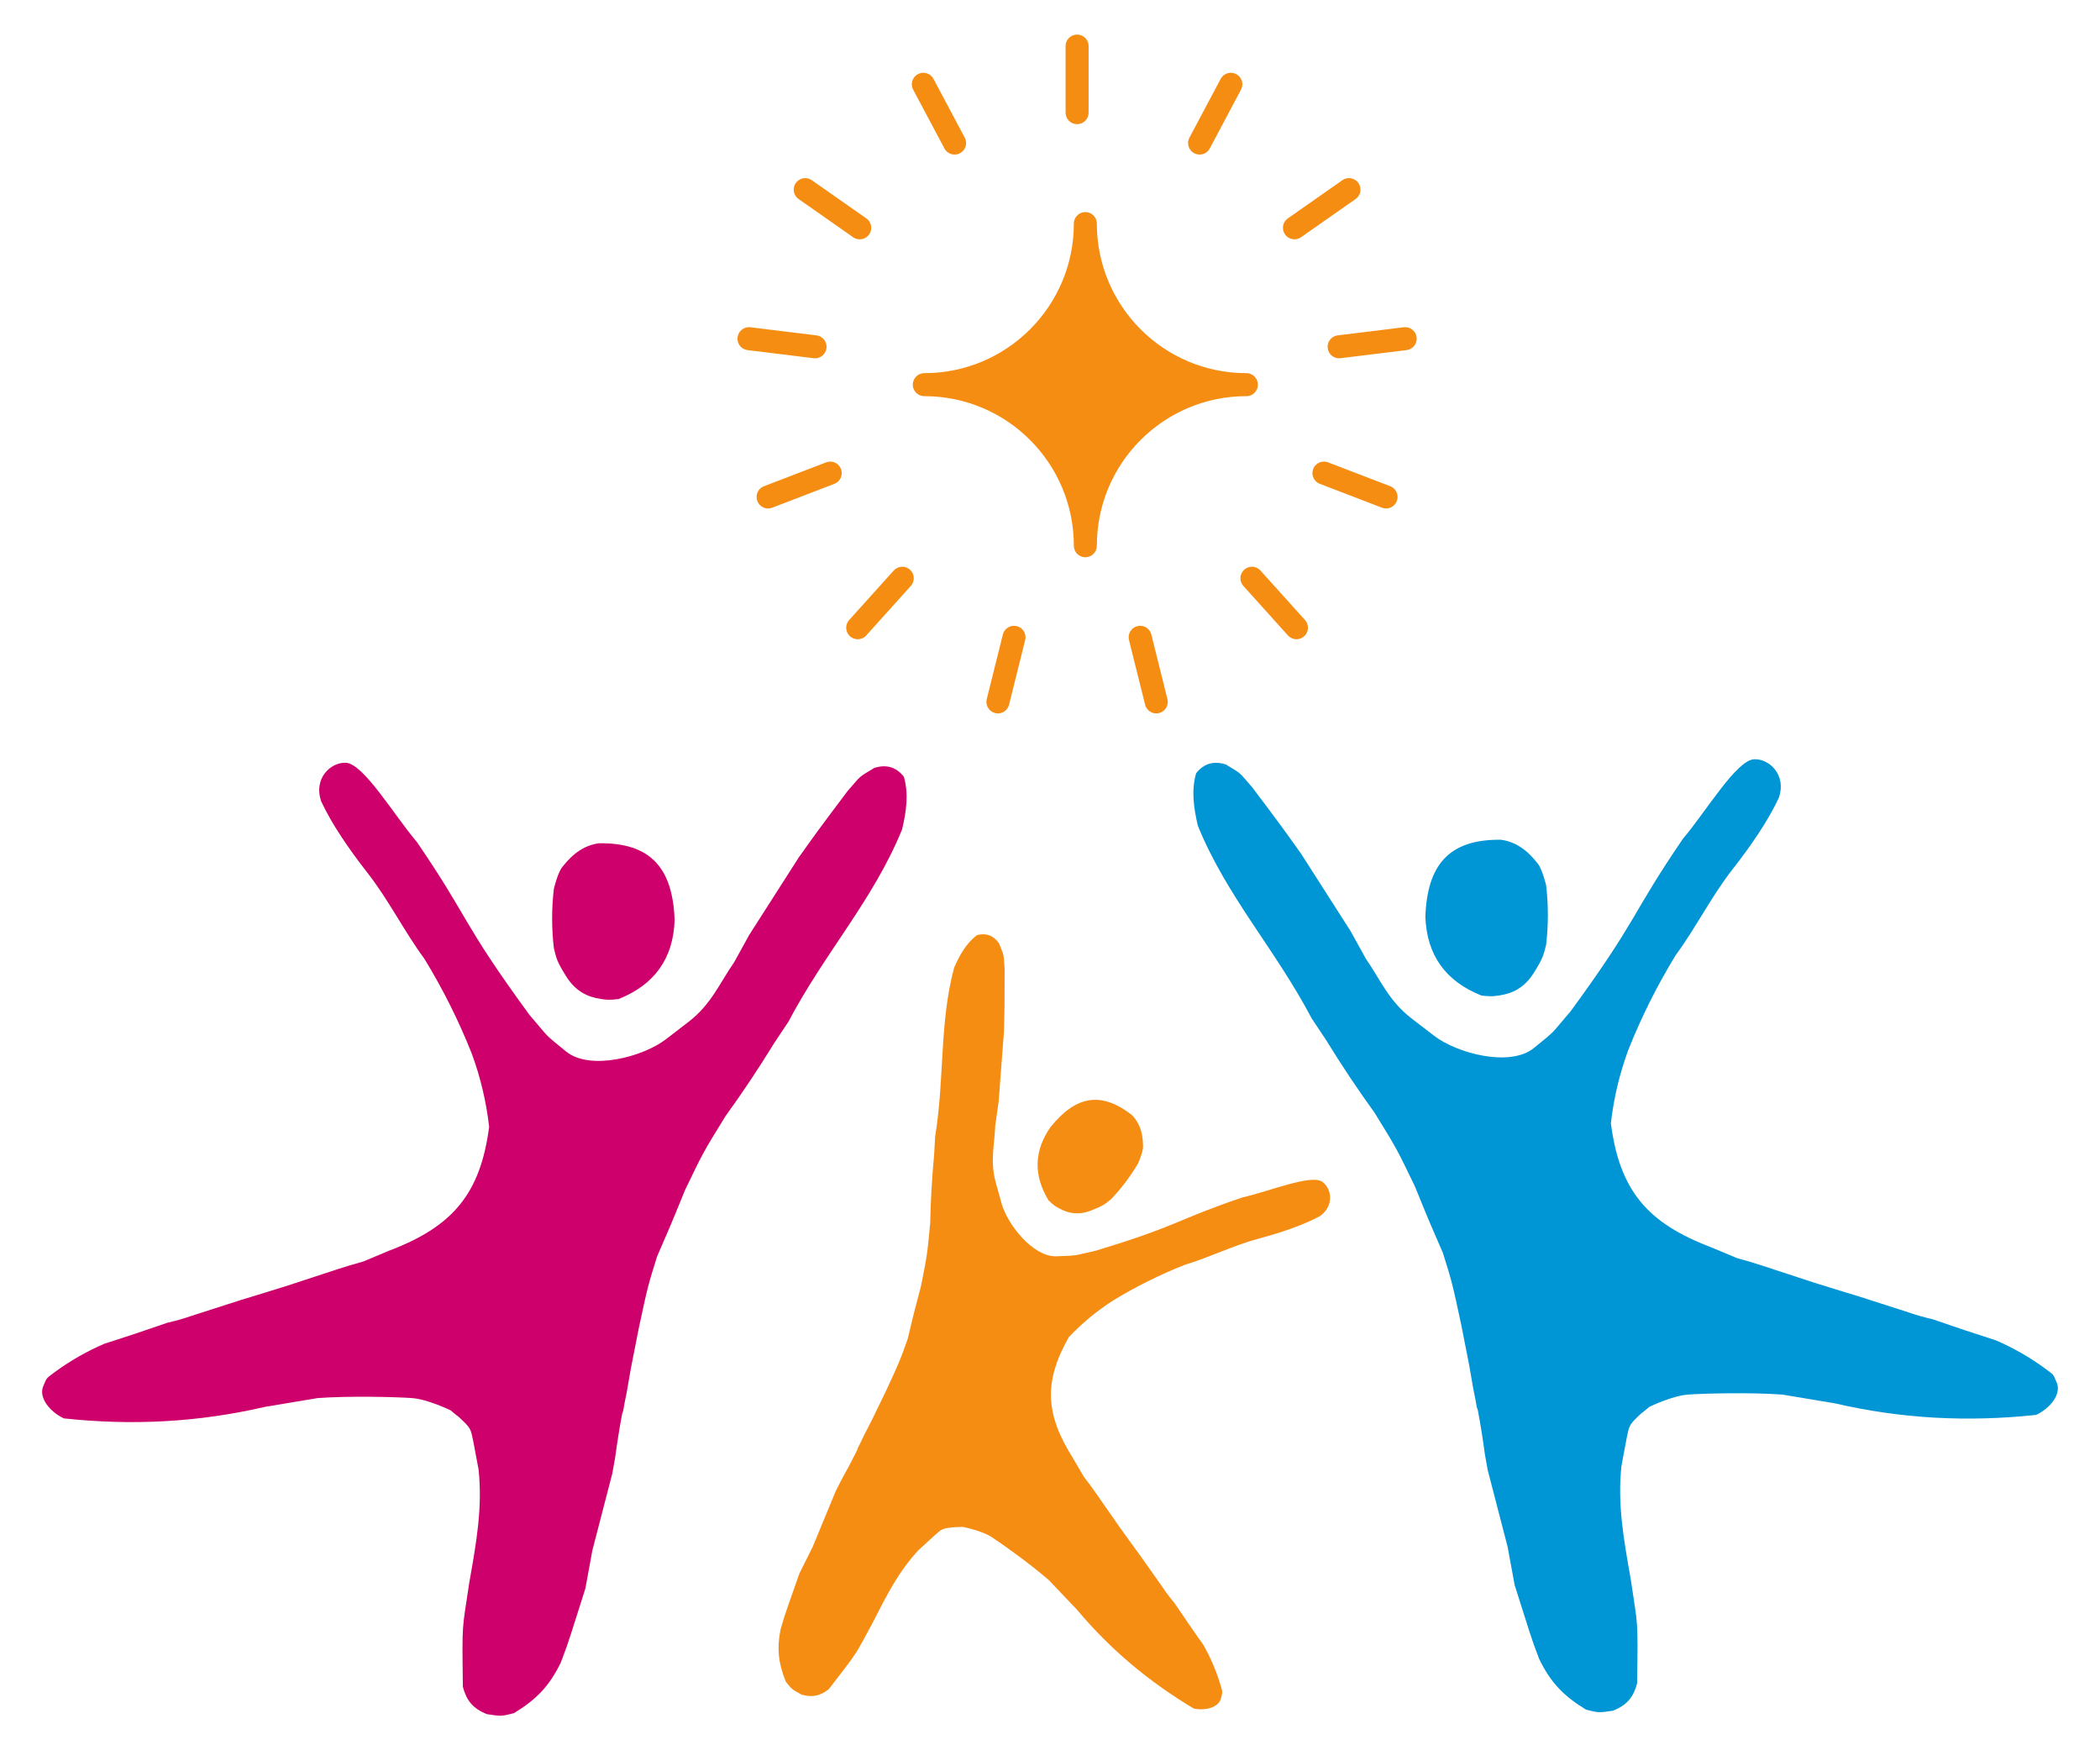
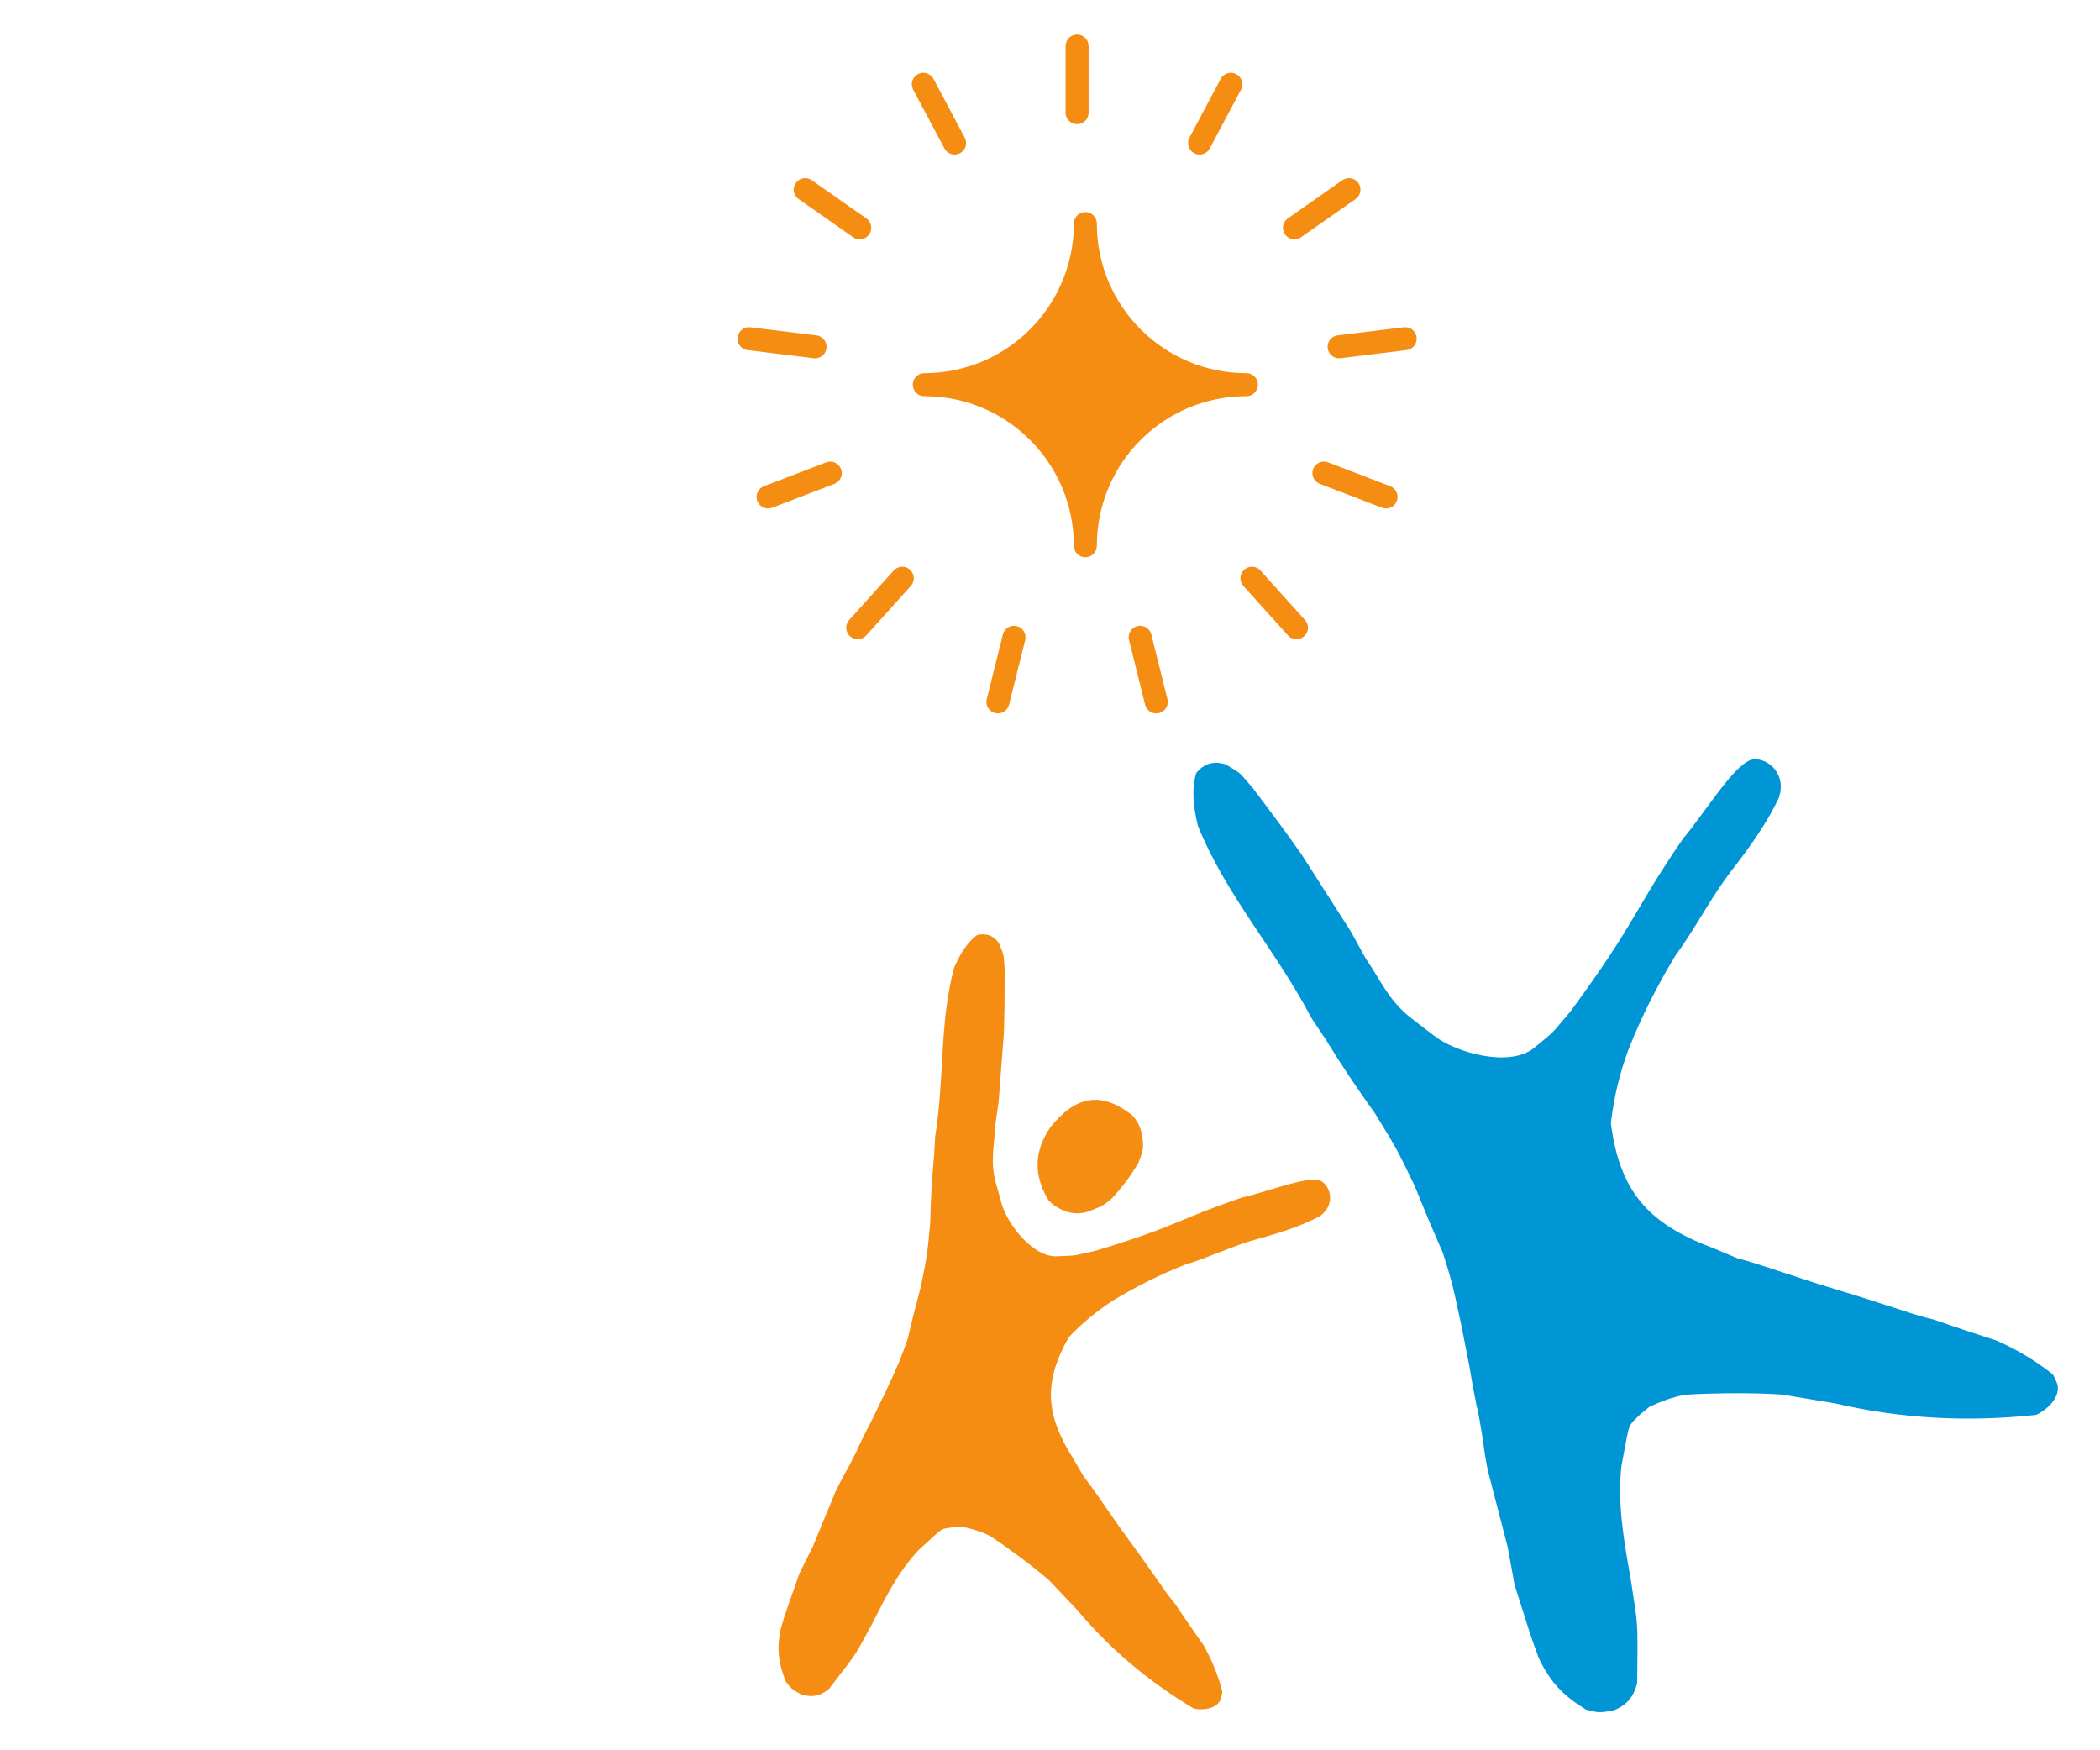
<svg xmlns="http://www.w3.org/2000/svg" xmlns:ns1="http://sodipodi.sourceforge.net/DTD/sodipodi-0.dtd" xmlns:ns2="http://www.inkscape.org/namespaces/inkscape" width="600" height="500" style="clip-rule:evenodd;fill-rule:evenodd;image-rendering:optimizeQuality;shape-rendering:geometricPrecision;text-rendering:geometricPrecision" id="svg306" ns1:docname="Ecole Saint-Clair - Logo - Favicon.svg" ns2:version="1.0.1 (3bc2e813f5, 2020-09-07)">
  <defs id="defs310" />
  <g ns2:groupmode="layer" id="layer3" ns2:label="Layer 2" style="display:inline">
    <g id="g896" transform="translate(-80.02,-71.039)">
      <g id="g1993" style="fill:#0095d5;fill-opacity:1" transform="translate(-1.602,49.53)">
        <g id="g144-4" style="clip-rule:evenodd;display:inline;fill:#0095d5;fill-opacity:1;fill-rule:evenodd;image-rendering:optimizeQuality;shape-rendering:geometricPrecision;text-rendering:geometricPrecision" transform="matrix(-1,0,0,1,760.372,-5.103)">
          <path style="opacity:1;fill:#0095d5;fill-opacity:1" fill="#ce0b6d" d="m 248,468.5 -2,10.9 c -4.462,13.883 -4.328,14.083 -7,21.1 -3.288,6.786 -7.022,10.619 -13.4,14.5 -3.625,0.949 -3.762,0.89 -7.7,0.3 -4.061,-1.595 -5.861,-3.929 -6.9,-7.8 -0.254,-19.222 -0.221,-15.822 1.8,-29.6 2.135,-12.111 3.802,-21.477 2.7,-32.4 l -1.5,-8 c -0.717,-3.488 -0.7,-3.8 -3.1,-6.1 -2.4,-2.3 0,0 -3.4,-2.9 0,0 -6.5,-3.167 -11,-3.5 -4.5,-0.334 -18,-0.667 -27,0 l -15,2.5 c -19.105,4.422 -37.938,5.389 -57.5,3.3 -3.869,-1.796 -7.297,-5.847 -5.9,-9.2 1.161,-2.786 0.833,-2.1 3.4,-4.1 4.335,-3.17 9.002,-5.837 14,-8 6.001,-1.91 12.001,-3.91 18,-6 2.452,-0.565 4.785,-1.232 7,-2 l 14,-4.5 c 13,-4 1.1,-0.3 13,-4 15.654,-5.099 15.814,-5.294 22,-7 l 7.4,-3.1 c 18.03,-6.836 26.096,-16.069 28.6,-35.4 -0.822,-7.217 -2.489,-14.217 -5,-21 -3.689,-9.304 -8.189,-18.304 -13.5,-27 -5.851,-7.943 -10.279,-16.937 -16.3,-24.6 -5.163,-6.609 -10.137,-13.802 -13.2,-20.4 -2.219,-6.463 2.656,-11.13 7,-11 5.094,0.152 13.767,14.907 20.4,22.7 15.133,22.162 12.51,22.513 32.1,49.3 5.9,6.806 3.638,4.936 10.5,10.5 6.862,5.564 22,1.5 28.5,-3.5 l 6.5,-5 c 6.5,-5 8.906,-11.143 13,-17 l 4.3,-7.8 14.2,-22.2 c 4.975,-6.951 5.004,-7.089 13.9,-18.9 4.203,-4.778 2.77,-3.645 7.6,-6.6 3.456,-1.123 6.29,-0.29 8.5,2.5 1.429,5.033 0.662,10.033 -0.5,15 -8.162,20.111 -22.163,35.331 -32.5,55 l -4,6 c -4.441,7.236 -9.108,14.236 -14,21 -6.622,10.706 -6.46,10.605 -11.5,21 -4.567,11.227 -4.634,11.261 -8,19 -2.572,8.132 -2.772,8.965 -5.3,20.8 l -2.2,11.2 -1.2,6.9 c -1.3,6.1 -0.601,4.044 -1.3,6.1 -0.753,4.017 -1.42,8.184 -2,12.5 l -0.8,4.5" id="path142-9" ns1:nodetypes="ccccccccczczcccscccccccccccccscczzzcccccccccccccccccc" />
        </g>
        <g id="g156-6" style="clip-rule:evenodd;display:inline;fill:#0095d5;fill-opacity:1;fill-rule:evenodd;image-rendering:optimizeQuality;shape-rendering:geometricPrecision;text-rendering:geometricPrecision" transform="matrix(-1,0,0,1,760.372,-5.103)">
-           <path style="opacity:1;fill:#0095d5;fill-opacity:1" fill="#cf116e" d="m 249.9,266.5 c 14.818,-0.183 21.084,7.15 21.6,22 -0.391,10.908 -5.724,18.408 -16,22.5 -2.6,0.3 -3.102,0.274 -5,0 -3.935,-0.567 -7.359,-2.255 -10,-6.5 -2.591,-4.164 -2.739,-4.933 -3.5,-8 -0.667,-5.667 -0.667,-11.333 0,-17 0,0 1.092,-4.599 2.4,-6.2 1.308,-1.601 4.649,-6.035 10.5,-6.8 z" id="path154-0" ns1:nodetypes="cccsscczc" />
-         </g>
+           </g>
      </g>
      <g id="g1987" transform="translate(-1.602,49.53)">
        <g id="g144" style="clip-rule:evenodd;display:inline;fill:#ce0b6d;fill-opacity:1;fill-rule:evenodd;image-rendering:optimizeQuality;shape-rendering:geometricPrecision;text-rendering:geometricPrecision" transform="translate(2.872,-4.103)">
-           <path style="opacity:1;fill:#ce006b;fill-opacity:1" fill="#ce0b6d" d="m 248,468.5 -2,10.9 c -4.462,13.883 -4.328,14.083 -7,21.1 -3.288,6.786 -7.022,10.619 -13.4,14.5 -3.625,0.949 -3.762,0.89 -7.7,0.3 -4.061,-1.595 -5.861,-3.929 -6.9,-7.8 -0.254,-19.222 -0.221,-15.822 1.8,-29.6 2.135,-12.111 3.802,-21.477 2.7,-32.4 l -1.5,-8 c -0.717,-3.488 -0.7,-3.8 -3.1,-6.1 -2.4,-2.3 0,0 -3.4,-2.9 0,0 -6.5,-3.167 -11,-3.5 -4.5,-0.334 -18,-0.667 -27,0 l -15,2.5 c -19.105,4.422 -37.938,5.389 -57.5,3.3 -3.869,-1.796 -7.297,-5.847 -5.9,-9.2 1.161,-2.786 0.833,-2.1 3.4,-4.1 4.335,-3.17 9.002,-5.837 14,-8 6.001,-1.91 12.001,-3.91 18,-6 2.452,-0.565 4.785,-1.232 7,-2 l 14,-4.5 c 13,-4 1.1,-0.3 13,-4 15.654,-5.099 15.814,-5.294 22,-7 l 7.4,-3.1 c 18.03,-6.836 26.096,-16.069 28.6,-35.4 -0.822,-7.217 -2.489,-14.217 -5,-21 -3.689,-9.304 -8.189,-18.304 -13.5,-27 -5.851,-7.943 -10.279,-16.937 -16.3,-24.6 -5.163,-6.609 -10.137,-13.802 -13.2,-20.4 -2.219,-6.463 2.656,-11.13 7,-11 5.094,0.152 13.767,14.907 20.4,22.7 15.133,22.162 12.51,22.513 32.1,49.3 5.9,6.806 3.638,4.936 10.5,10.5 6.862,5.564 22,1.5 28.5,-3.5 l 6.5,-5 c 6.5,-5 8.906,-11.143 13,-17 l 4.3,-7.8 14.2,-22.2 c 4.975,-6.951 5.004,-7.089 13.9,-18.9 4.203,-4.778 2.77,-3.645 7.6,-6.6 3.456,-1.123 6.29,-0.29 8.5,2.5 1.429,5.033 0.662,10.033 -0.5,15 -8.162,20.111 -22.163,35.331 -32.5,55 l -4,6 c -4.441,7.236 -9.108,14.236 -14,21 -6.622,10.706 -6.46,10.605 -11.5,21 -4.567,11.227 -4.634,11.261 -8,19 -2.572,8.132 -2.772,8.965 -5.3,20.8 l -2.2,11.2 -1.2,6.9 c -1.3,6.1 -0.601,4.044 -1.3,6.1 -0.753,4.017 -1.42,8.184 -2,12.5 l -0.8,4.5" id="path142" ns1:nodetypes="ccccccccczczcccscccccccccccccscczzzcccccccccccccccccc" />
-         </g>
+           </g>
        <g id="g156" style="clip-rule:evenodd;display:inline;fill:#ce006b;fill-opacity:1;fill-rule:evenodd;image-rendering:optimizeQuality;shape-rendering:geometricPrecision;text-rendering:geometricPrecision" transform="translate(2.872,-4.103)">
-           <path style="opacity:1;fill:#ce006b;fill-opacity:1" fill="#cf116e" d="m 249.9,266.5 c 14.818,-0.183 21.084,7.15 21.6,22 -0.391,10.908 -5.724,18.408 -16,22.5 -2.6,0.3 -3.102,0.274 -5,0 -3.935,-0.567 -7.359,-2.255 -10,-6.5 -2.591,-4.164 -2.739,-4.933 -3.5,-8 -0.667,-5.667 -0.667,-11.333 0,-17 0,0 1.092,-4.599 2.4,-6.2 1.308,-1.601 4.649,-6.035 10.5,-6.8 z" id="path154" ns1:nodetypes="cccsscczc" />
-         </g>
+           </g>
      </g>
      <g id="g1999" style="fill:#f68d13;fill-opacity:1" transform="translate(-1.602,49.53)">
        <g id="g144-4-2" style="clip-rule:evenodd;display:inline;fill:#f68d13;fill-opacity:1;fill-rule:evenodd;image-rendering:optimizeQuality;shape-rendering:geometricPrecision;text-rendering:geometricPrecision" transform="matrix(-0.607,-0.457,-0.457,0.607,678.433,292.415)">
          <path style="opacity:1;fill:#f68d13;fill-opacity:1" fill="#ce0b6d" d="m 248,468.5 -2,10.9 c -4.462,13.883 -4.328,14.083 -7,21.1 -3.288,6.786 -7.022,10.619 -13.4,14.5 -3.625,0.949 -3.762,0.89 -7.7,0.3 -4.061,-1.595 -5.861,-3.929 -6.9,-7.8 -0.254,-19.222 -0.221,-15.822 1.8,-29.6 2.135,-12.111 3.802,-21.477 2.7,-32.4 l -1.5,-8 c -0.717,-3.488 -0.7,-3.8 -3.1,-6.1 -2.4,-2.3 0,0 -3.4,-2.9 0,0 -6.5,-3.167 -11,-3.5 -4.5,-0.334 -18,-0.667 -27,0 l -15,2.5 c -19.105,4.422 -37.938,5.389 -57.5,3.3 -3.869,-1.796 -7.297,-5.847 -5.9,-9.2 1.161,-2.786 0.833,-2.1 3.4,-4.1 4.335,-3.17 9.002,-5.837 14,-8 6.001,-1.91 12.001,-3.91 18,-6 2.452,-0.565 4.785,-1.232 7,-2 l 14,-4.5 c 13,-4 1.1,-0.3 13,-4 15.654,-5.099 15.814,-5.294 22,-7 l 7.4,-3.1 c 18.03,-6.836 26.096,-16.069 28.6,-35.4 -0.822,-7.217 -2.489,-14.217 -5,-21 -3.689,-9.304 -8.189,-18.304 -13.5,-27 -5.851,-7.943 -10.279,-16.937 -16.3,-24.6 -5.163,-6.609 -10.137,-13.802 -13.2,-20.4 -2.219,-6.463 2.656,-11.13 7,-11 5.094,0.152 13.767,14.907 20.4,22.7 15.133,22.162 12.51,22.513 32.1,49.3 5.9,6.806 3.638,4.936 10.5,10.5 6.862,5.564 22,1.5 28.5,-3.5 l 6.5,-5 c 6.5,-5 8.906,-11.143 13,-17 l 4.3,-7.8 14.2,-22.2 c 4.975,-6.951 5.004,-7.089 13.9,-18.9 4.203,-4.778 2.77,-3.645 7.6,-6.6 3.456,-1.123 6.29,-0.29 8.5,2.5 1.429,5.033 0.662,10.033 -0.5,15 -8.162,20.111 -22.163,35.331 -32.5,55 l -4,6 c -4.441,7.236 -9.108,14.236 -14,21 -6.622,10.706 -6.46,10.605 -11.5,21 -4.567,11.227 -4.634,11.261 -8,19 -2.572,8.132 -2.772,8.965 -5.3,20.8 l -2.2,11.2 -1.2,6.9 c -1.3,6.1 -0.601,4.044 -1.3,6.1 -0.753,4.017 -1.42,8.184 -2,12.5 l -0.8,4.5" id="path142-9-5" ns1:nodetypes="ccccccccczczcccscccccccccccccscczzzcccccccccccccccccc" />
        </g>
        <g id="g156-6-6" style="clip-rule:evenodd;display:inline;fill:#f68d13;fill-opacity:1;fill-rule:evenodd;image-rendering:optimizeQuality;shape-rendering:geometricPrecision;text-rendering:geometricPrecision" transform="matrix(-0.607,-0.457,-0.457,0.607,678.433,292.415)">
          <path style="opacity:1;fill:#f68d13;fill-opacity:1" fill="#cf116e" d="m 249.9,266.5 c 14.818,-0.183 21.084,7.15 21.6,22 -0.391,10.908 -5.724,18.408 -16,22.5 -2.6,0.3 -3.102,0.274 -5,0 -3.935,-0.567 -7.359,-2.255 -10,-6.5 -2.591,-4.164 -2.739,-4.933 -3.5,-8 -0.667,-5.667 -0.667,-11.333 0,-17 0,0 1.092,-4.599 2.4,-6.2 1.308,-1.601 4.649,-6.035 10.5,-6.8 z" id="path154-0-6" ns1:nodetypes="cccsscczc" />
        </g>
      </g>
      <g id="23-multimeda-blink-flash" transform="matrix(1.878,0,0,1.878,293.402,84.207)" style="clip-rule:evenodd;display:inline;fill:#f68d13;fill-opacity:1;fill-rule:evenodd;stroke:#f68d13;stroke-width:3.5;stroke-linecap:round;stroke-linejoin:round;stroke-opacity:1;image-rendering:optimizeQuality;shape-rendering:geometricPrecision;text-rendering:geometricPrecision">
        <path d="M 50.244,10.123 V 0 m 18.639,14.748 4.752,-8.938 m 9.678,21.83 8.292,-5.806 m -1.495,23.906 10.047,-1.234 m -12.358,20.447 9.451,3.628 m -20.407,12.368 6.774,7.523 m -23.776,1.46 2.449,9.822 M 40.646,89.933 38.197,99.755 M 23.644,80.95 16.87,88.473 M 12.687,64.954 3.237,68.582 M 10.377,45.741 0.329,44.507 M 17.174,27.641 8.882,21.834 M 31.605,14.748 26.852,5.81" id="Layer-1" style="fill:#f68d13;fill-opacity:1;stroke:#f68d13;stroke-opacity:1" />
        <path d="M 76,51.5 C 62.469,51.5 51.5,40.531 51.5,27 51.5,40.531 40.531,51.5 27,51.5 40.531,51.5 51.5,62.469 51.5,76 51.5,62.469 62.469,51.5 76,51.5 Z" id="Layer-2" style="fill:#f68d13;fill-opacity:1;stroke:#f68d13;stroke-opacity:1" />
      </g>
    </g>
  </g>
</svg>